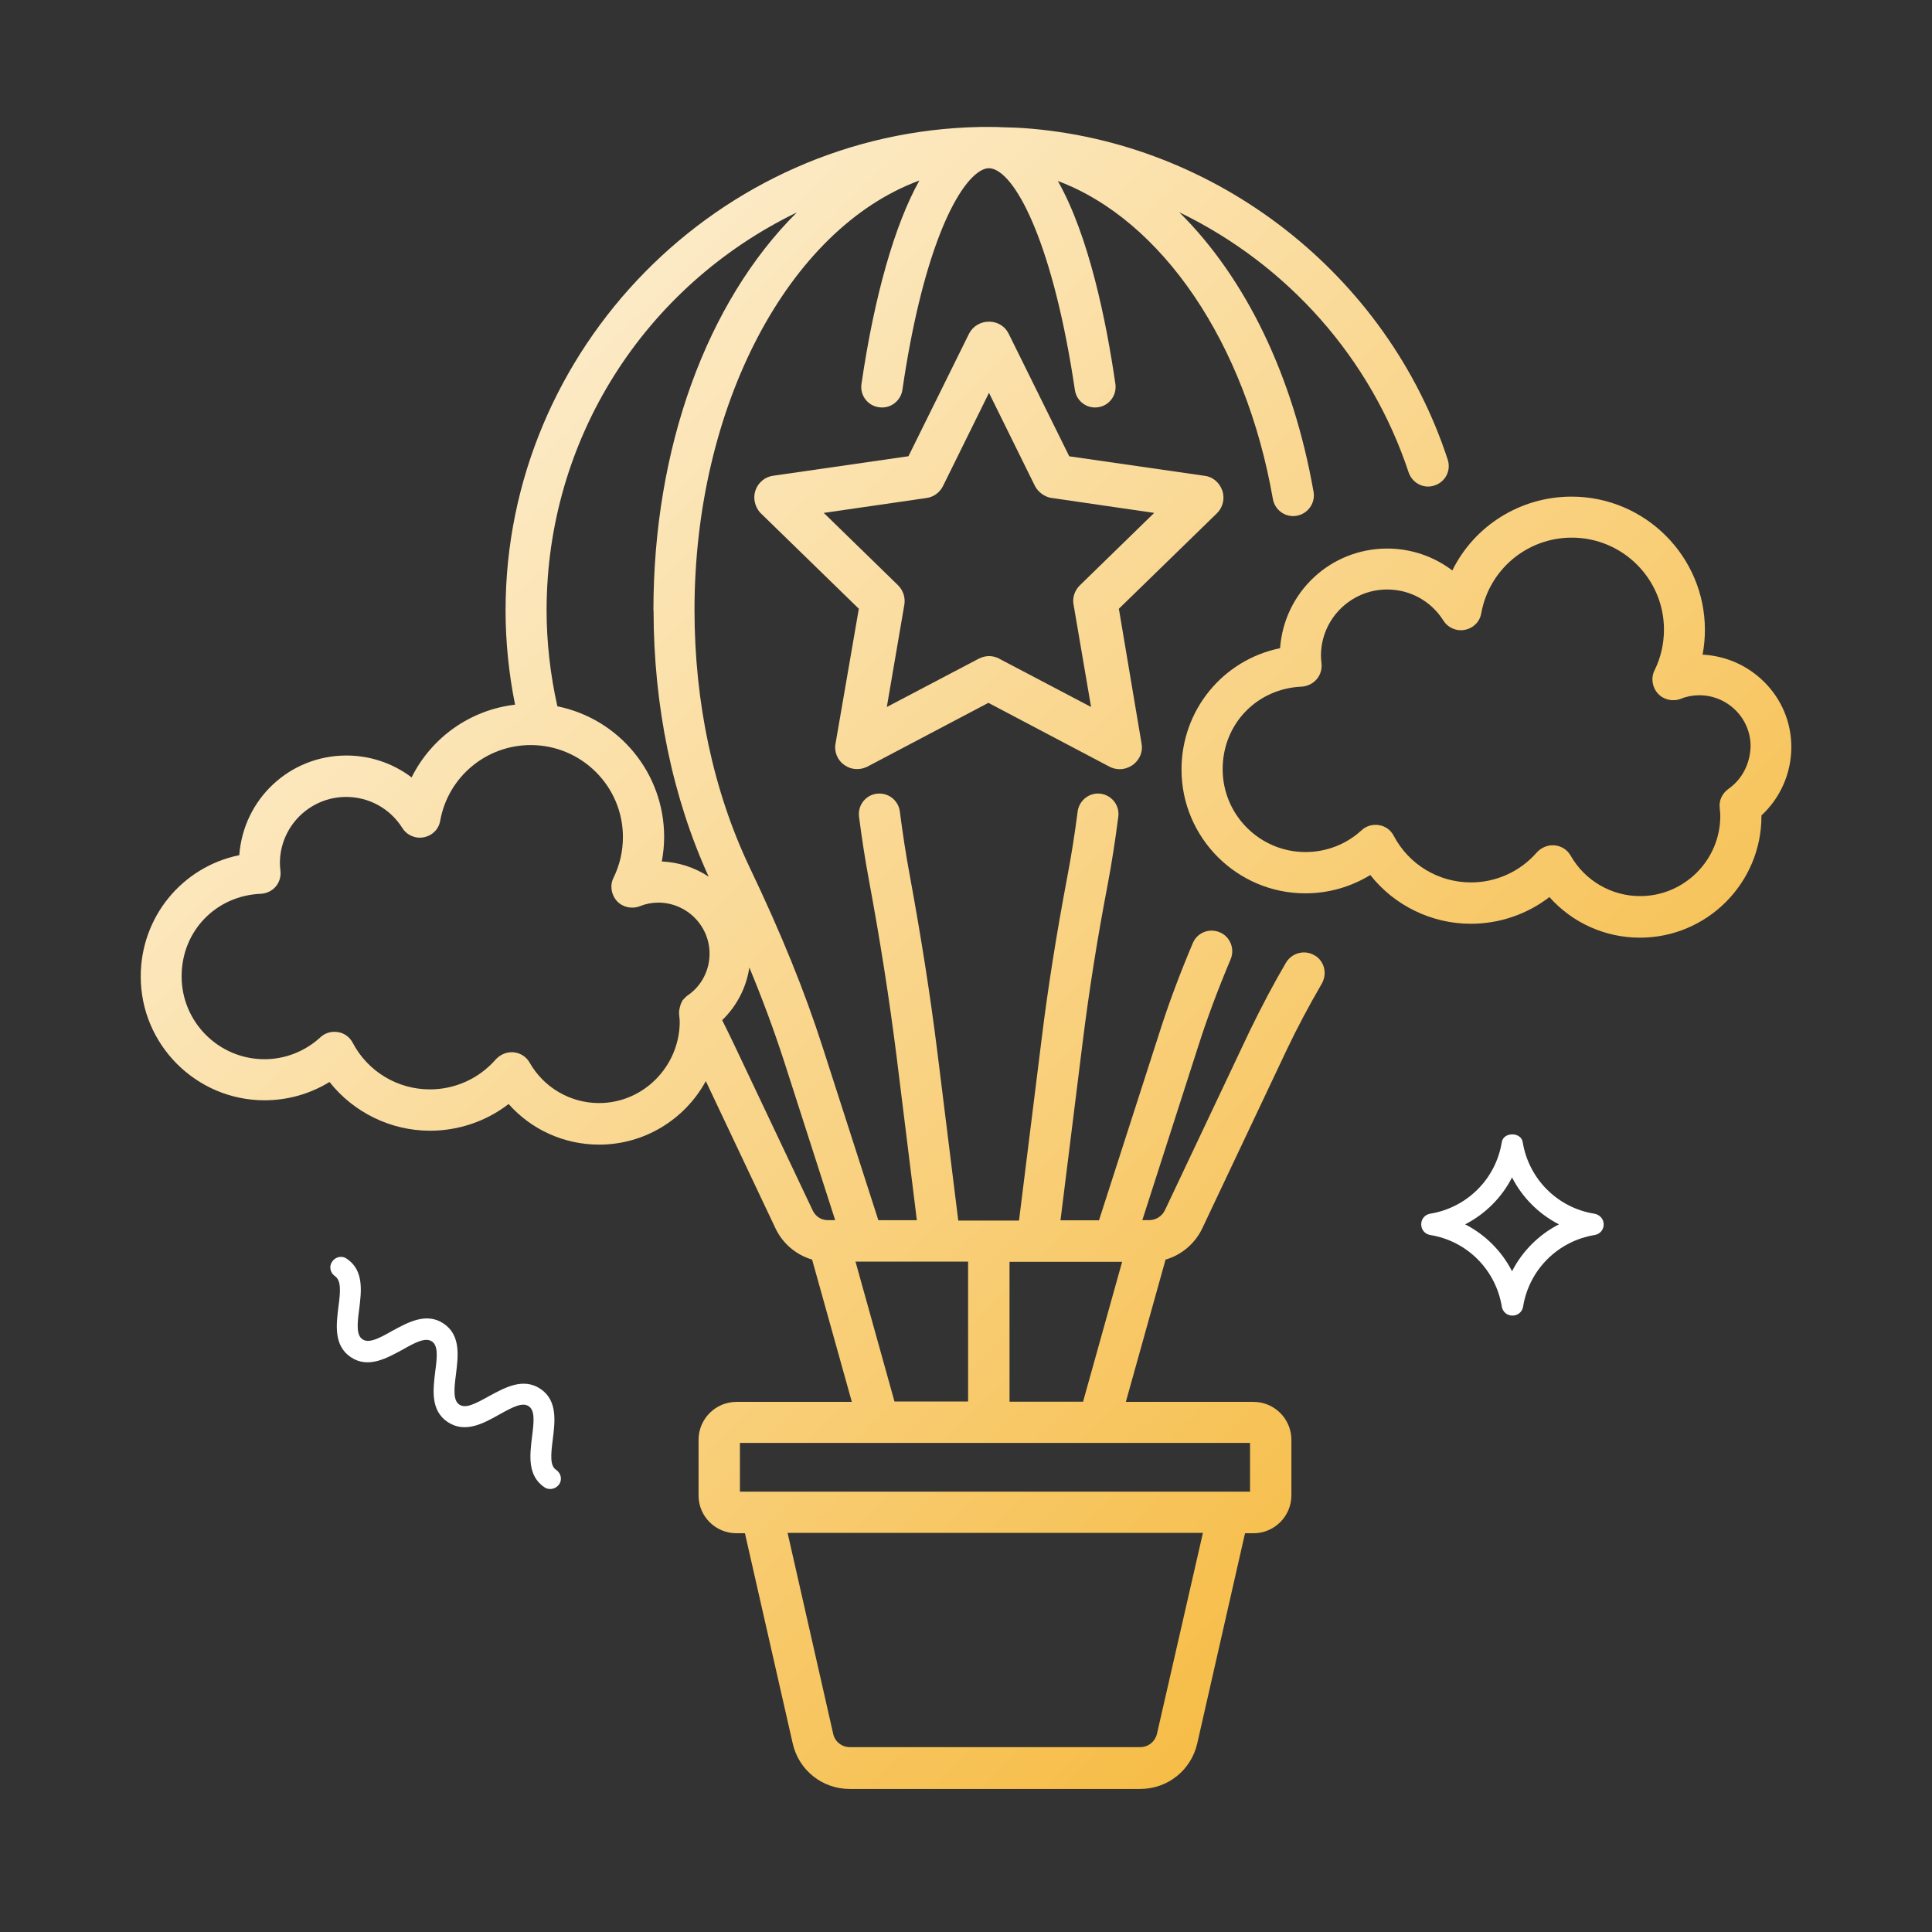
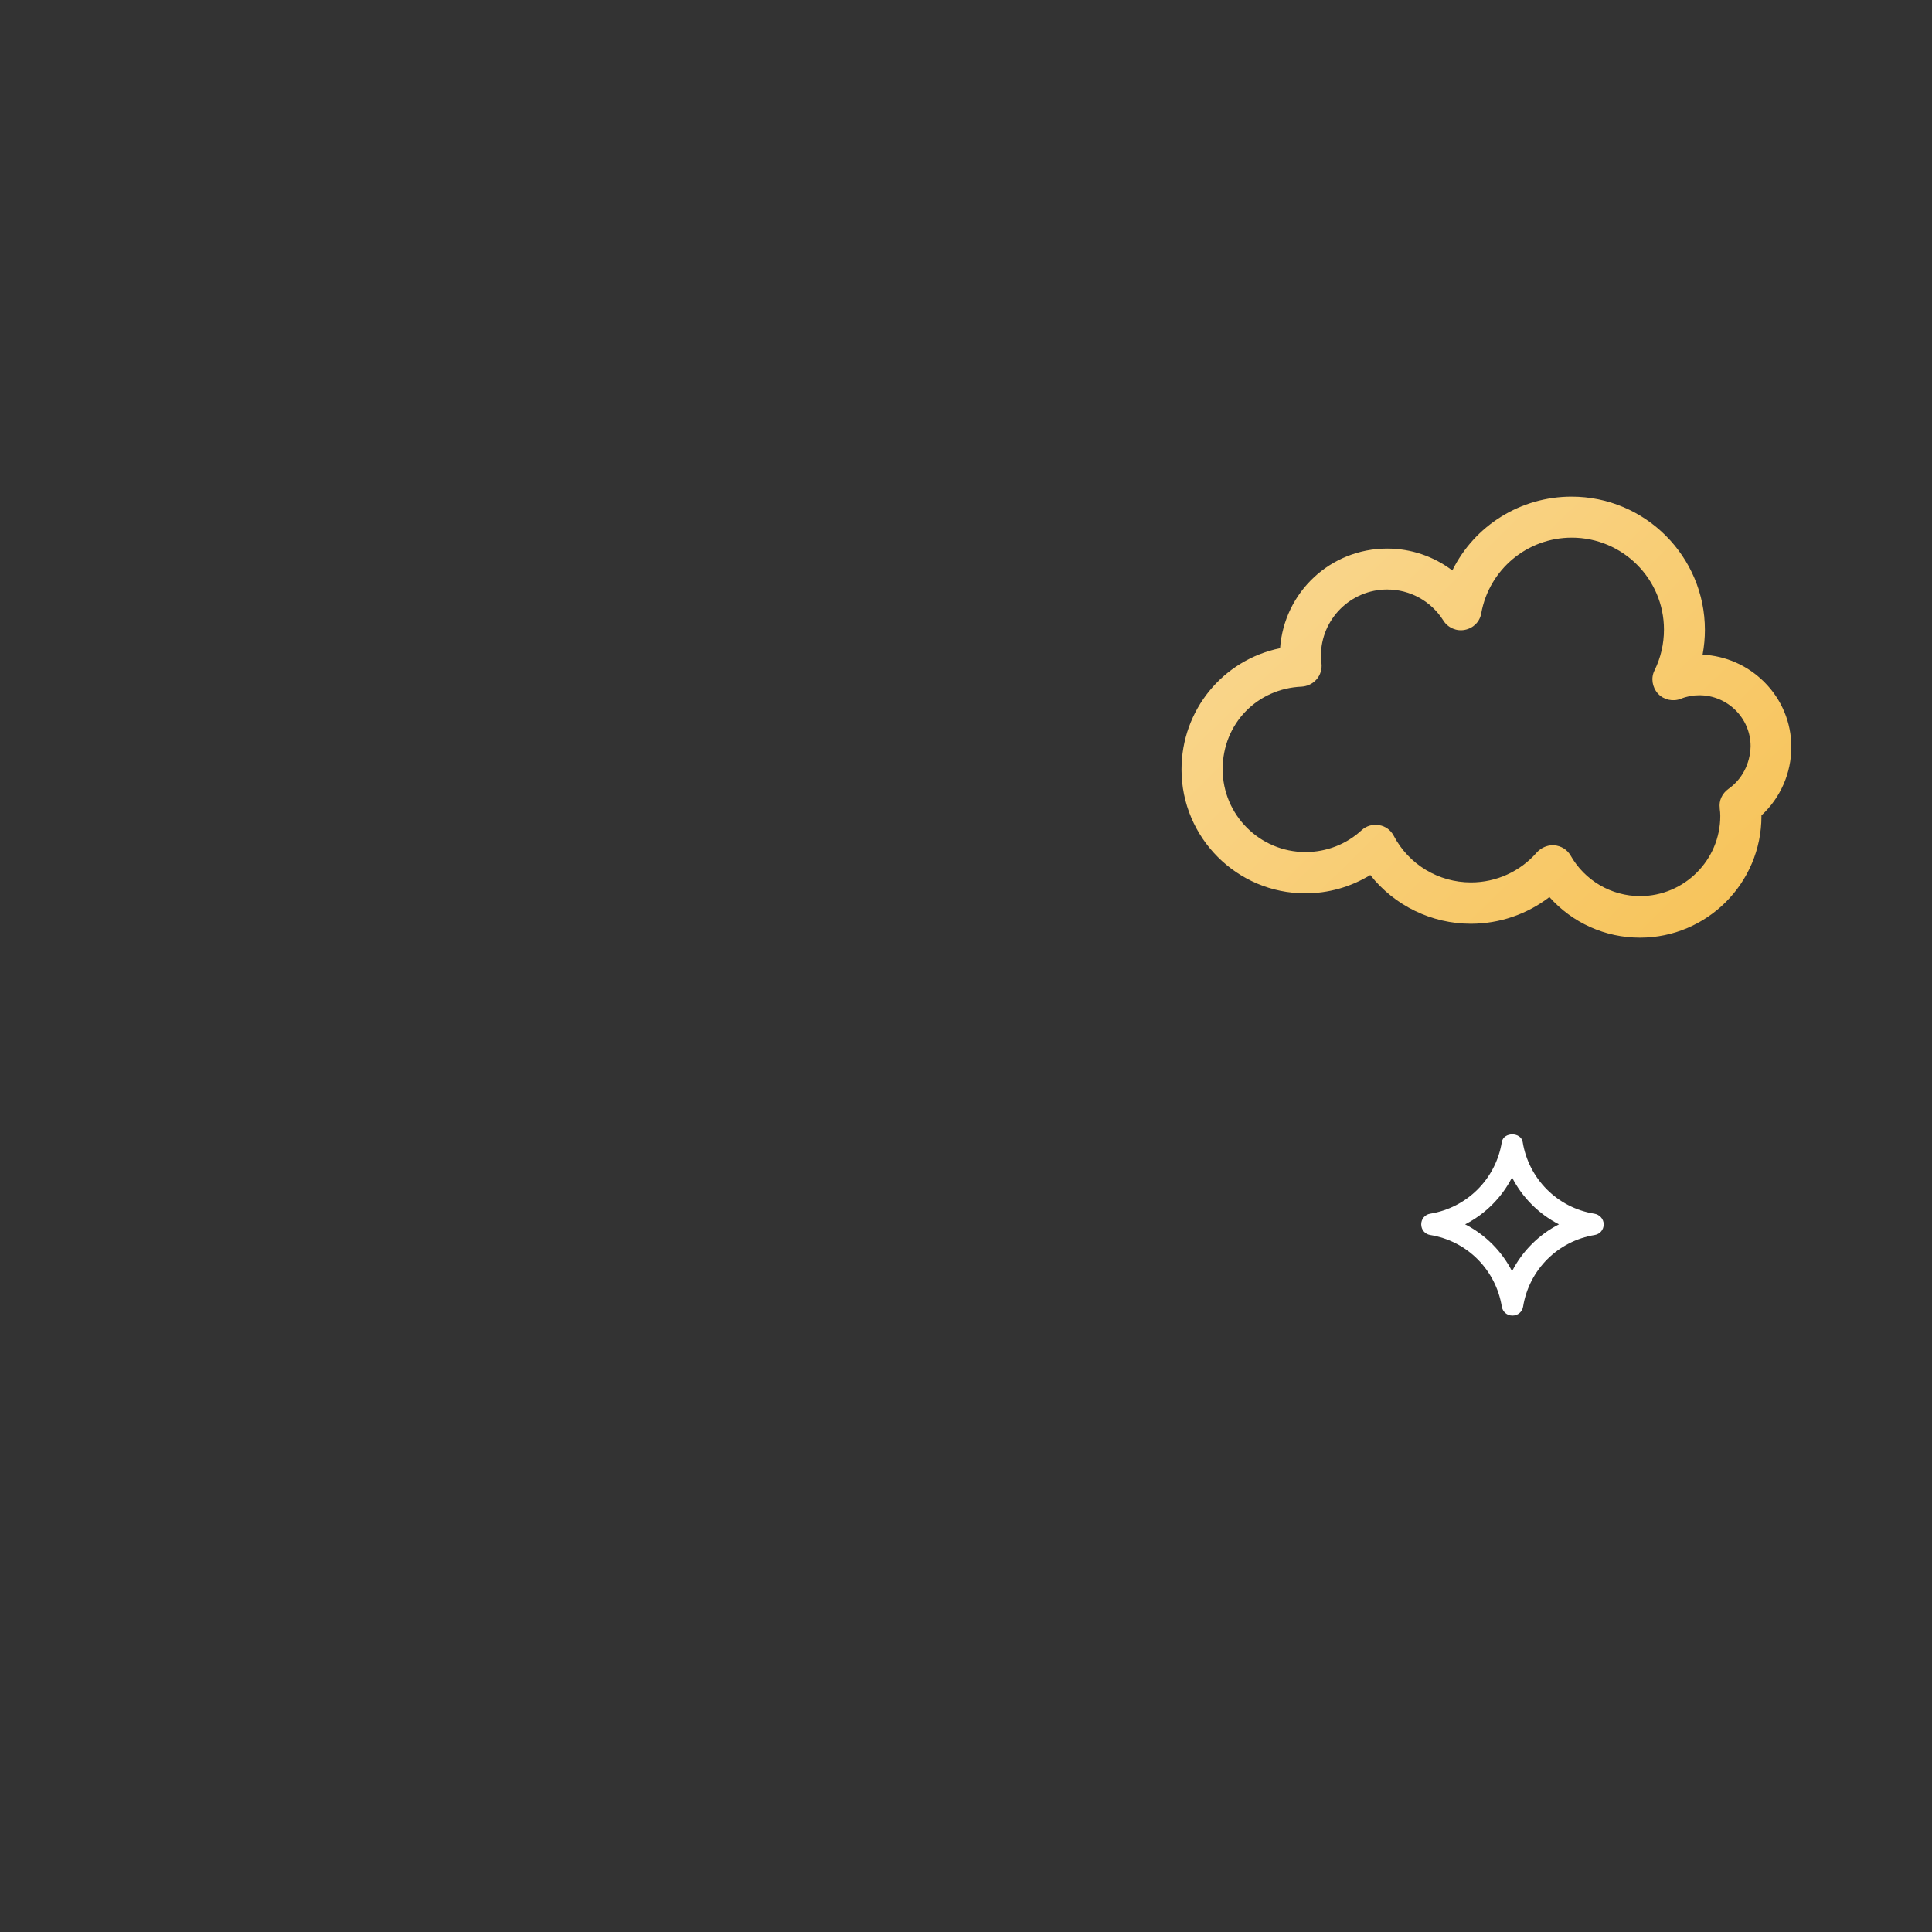
<svg xmlns="http://www.w3.org/2000/svg" xmlns:xlink="http://www.w3.org/1999/xlink" id="Layer_1" data-name="Layer 1" viewBox="0 0 285 285">
  <rect x="0" y="0" width="285" height="285" fill="#333333" stroke="none" />
  <defs>
    <style> .cls-1 { fill: url(#linear-gradient); } .cls-1, .cls-2, .cls-3, .cls-4 { stroke-width: 0px; } .cls-2 { fill: #fff; } .cls-3 { fill: url(#linear-gradient-2); } .cls-4 { fill: url(#linear-gradient-3); } </style>
    <linearGradient id="linear-gradient" x1="30.14" y1="-31.48" x2="325.88" y2="268.13" gradientUnits="userSpaceOnUse">
      <stop offset="0" stop-color="#fff" />
      <stop offset="1" stop-color="#f3a505" />
    </linearGradient>
    <linearGradient id="linear-gradient-2" x1="3.76" y1="-5.45" x2="299.5" y2="294.16" xlink:href="#linear-gradient" />
    <linearGradient id="linear-gradient-3" x1="55.5" y1="-56.52" x2="351.24" y2="243.09" xlink:href="#linear-gradient" />
  </defs>
-   <path class="cls-2" d="m49.92,192.79c-.31,2.57-.74,5.7,1.84,7.42,2.57,1.72,5.33.12,7.6-1.1,2.02-1.16,3.43-1.84,4.35-1.23.92.61.8,2.21.49,4.47-.31,2.57-.74,5.7,1.84,7.42,2.57,1.72,5.33.18,7.6-1.1,2.08-1.16,3.43-1.84,4.35-1.23.92.61.8,2.15.49,4.54-.31,2.57-.74,5.7,1.84,7.42.25.18.55.25.86.25.49,0,.98-.25,1.29-.67.49-.67.31-1.66-.43-2.15-.92-.61-.8-2.15-.49-4.54.31-2.57.74-5.7-1.84-7.42s-5.33-.12-7.6,1.1c-2.08,1.16-3.43,1.84-4.35,1.23-.92-.61-.8-2.21-.49-4.54.31-2.57.74-5.7-1.84-7.42-2.57-1.72-5.33-.12-7.6,1.1-2.02,1.16-3.43,1.84-4.35,1.23-.92-.61-.8-2.21-.49-4.47.31-2.57.74-5.7-1.84-7.42-.67-.49-1.66-.31-2.15.43-.49.67-.31,1.66.43,2.15.92.67.8,2.27.49,4.54Z" />
  <path class="cls-2" d="m235.19,179.04c-5.47-.88-9.69-5.16-10.57-10.57-.25-1.51-2.83-1.51-3.08,0-.88,5.47-5.16,9.69-10.57,10.57-.76.13-1.32.76-1.32,1.57s.57,1.45,1.32,1.57c5.47.88,9.69,5.16,10.57,10.57.13.76.76,1.32,1.57,1.32s1.45-.57,1.57-1.32c.88-5.47,5.16-9.69,10.57-10.57.76-.13,1.32-.76,1.32-1.57s-.63-1.45-1.38-1.57Zm-12.14,8.49c-1.51-2.96-3.96-5.41-6.92-6.92,2.96-1.51,5.41-3.96,6.92-6.92,1.51,2.96,3.96,5.41,6.92,6.92-2.96,1.51-5.41,3.96-6.92,6.92Z" />
  <g>
-     <path class="cls-1" d="m180.31,72.38c-.4-1.2-1.45-2.07-2.61-2.19l-19.97-2.88-8.93-18.07c-.51-1.07-1.59-1.76-2.83-1.79-1.28-.02-2.41.62-3.01,1.75l-8.95,18.1-19.9,2.87c-1.23.14-2.28,1-2.68,2.2-.36,1.08-.1,2.31.67,3.22l14.59,14.21-3.43,19.85c-.25,1.24.28,2.52,1.33,3.22.97.69,2.23.78,3.36.22l17.85-9.41,17.89,9.43c.48.24.98.36,1.49.36.6,0,1.18-.17,1.77-.53l.18-.12c1.02-.77,1.5-1.97,1.26-3.17l-3.34-19.85,14.48-14.1c.88-.88,1.17-2.16.78-3.34Zm-32.89,24.79l-.03-.02c-.95-.48-1.99-.5-3.02.02l-13.55,7.12,2.6-15.18c.13-1.04-.21-2.04-.94-2.77l-10.96-10.68,15.11-2.19c1.07-.13,2-.8,2.49-1.8l6.77-13.72,6.77,13.72.06.11c.46.81,1.26,1.41,2.18,1.64l15.36,2.24-10.98,10.7c-.79.79-1.12,1.87-.9,2.9l2.57,15.03-13.55-7.12Z" />
-     <path class="cls-3" d="m194.3,141.2v-.04s-.4-.24-.4-.24c-1.43-.85-3.31-.37-4.18,1.06-1.82,3.1-3.57,6.4-5.37,10.11l-12.5,26.42c-.42.9-1.34,1.48-2.34,1.48h-1l8.25-25.66c1.29-4.05,2.85-8.24,4.78-12.83.65-1.55-.08-3.34-1.62-3.98-.75-.31-1.58-.32-2.32-.02-.75.3-1.34.89-1.65,1.64-1.95,4.61-3.58,8.98-4.97,13.36l-8.86,27.51h-5.68l3.26-26.2c.96-7.71,2.17-15.34,3.7-23.32.6-3.17,1.12-6.54,1.57-10.04.11-.85-.16-1.72-.73-2.36-.57-.65-1.4-1.03-2.27-1.03-1.51,0-2.8,1.14-3,2.65-.44,3.42-.96,6.67-1.53,9.65-1.62,8.59-2.85,16.35-3.76,23.72l-3.36,26.97h-8.96l-3.09-24.91c-1.05-8.39-2.37-16.79-4.14-26.42-.52-2.81-.98-5.84-1.39-9.01-.19-1.51-1.48-2.65-3.03-2.65-.87,0-1.69.37-2.26,1.02-.58.66-.84,1.53-.73,2.4.42,3.26.91,6.38,1.45,9.29,1.68,9.05,2.98,17.33,4.09,26.07l2.99,24.16h-5.68l-8.2-25.47c-2.68-8.34-6.12-16.81-10.83-26.67-5.29-11.13-8.09-24.23-8.09-37.87,0-30.03,13.84-56.24,33.17-63.36-3.64,6.52-6.65,17.06-8.54,30.02-.13.87.13,1.76.71,2.42.57.66,1.4,1.04,2.34,1.04,1.49,0,2.77-1.12,2.99-2.6,2.85-19.53,7.55-29.31,11-31.95,1.17-.91,1.87-.76,2.25-.68,3.69.96,9.07,11.58,12.19,32.64.22,1.5,1.48,2.59,2.99,2.59.88,0,1.71-.38,2.28-1.04.58-.67.83-1.55.71-2.42-1.36-9.38-3.92-21.88-8.49-29.95,15.36,5.75,27.7,23.89,31.72,46.91.14.8.59,1.5,1.25,1.97.67.47,1.48.65,2.28.5,1.66-.3,2.76-1.88,2.47-3.53-2.99-17.02-9.96-31.48-19.81-41.24,16.04,7.77,28.26,21.55,33.84,38.39.27.79.84,1.42,1.58,1.78.72.34,1.52.39,2.24.13.78-.25,1.41-.79,1.78-1.52.36-.72.41-1.57.15-2.32-8.93-27.28-34.11-46.92-62.65-48.88-.71-.05-1.42-.07-2.13-.09-.34,0-.68-.02-1-.03-.52-.04-1.01-.04-1.49-.04h-1.68c-38.61.71-70.02,32.69-70.02,71.31,0,4.6.47,9.28,1.4,13.91-6.58.77-12.31,4.8-15.26,10.73-2.75-2.09-6.13-3.23-9.61-3.23-8.36,0-15.2,6.41-15.81,14.7-8.46,1.73-14.54,9.16-14.54,17.89,0,10.08,8.2,18.27,18.27,18.27,3.39,0,6.68-.93,9.58-2.7,3.56,4.51,9.06,7.19,14.83,7.19,4.21,0,8.3-1.4,11.59-3.94,3.39,3.82,8.22,5.99,13.36,5.99,6.58,0,12.6-3.63,15.73-9.37l10.28,21.73c1.06,2.23,3.01,3.89,5.4,4.6l5.86,20.99h-17.02c-3.08,0-5.59,2.51-5.59,5.59v8.24c0,3.06,2.51,5.55,5.59,5.55h1.25l7.04,30.97c.88,3.97,4.35,6.75,8.43,6.75h42.83c4.07,0,7.54-2.78,8.43-6.75l7.04-30.97h1.25c3.08,0,5.59-2.51,5.59-5.59v-8.2c0-3.08-2.51-5.59-5.59-5.59h-18.83l5.86-20.99c2.34-.67,4.34-2.36,5.4-4.58l12.5-26.42c1.5-3.15,3.22-6.4,5.12-9.66.79-1.36.5-3.01-.64-3.95Zm-26.1,116.53h-42.82c-1.22,0-2.24-.82-2.48-2l-6.72-29.61h61.27l-6.77,29.61c-.27,1.18-1.29,2-2.48,2Zm-59.05-37.68v-7.2h75.25v7.19h-75.25Zm17.05-33.94h16.61v20.63h-10.86l-5.75-20.63Zm-26.01-36.45v.13c.05.35.08.68.08,1.03-.08,6.56-5.41,11.9-11.9,11.9-4.24,0-8.17-2.29-10.26-6-.51-.87-1.37-1.41-2.43-1.5h-.23c-.84,0-1.7.39-2.31,1.05-2.45,2.82-5.99,4.43-9.72,4.43-4.8,0-9.17-2.64-11.4-6.89-.45-.85-1.25-1.42-2.17-1.56-.93-.16-1.89.12-2.57.75-2.28,2.1-5.21,3.25-8.27,3.25-6.74,0-12.22-5.48-12.22-12.22s5.12-11.91,11.67-12.18c.88-.05,1.66-.43,2.2-1.05.55-.64.81-1.5.71-2.35-.04-.37-.08-.76-.08-1.12,0-5.39,4.38-9.77,9.77-9.77,3.38,0,6.48,1.71,8.29,4.58.66,1.06,1.93,1.62,3.17,1.37,1.28-.25,2.22-1.22,2.42-2.46,1.17-6.45,6.78-11.14,13.35-11.14,7.5,0,13.6,6.08,13.6,13.56,0,2.11-.47,4.14-1.39,6.02-.55,1.1-.36,2.47.51,3.44.85.91,2.21,1.21,3.37.75.87-.35,1.79-.53,2.72-.53,4.17,0,7.57,3.38,7.57,7.53,0,2.47-1.2,4.77-3.2,6.14-.23.15-.41.35-.62.57l-.19.21-.04.13c-.15.23-.25.49-.3.76l-.05.17v.02c-.1.36-.12.69-.08.97Zm-3.78-59.63c0,14.08,2.81,27.64,8.13,39.29-2.04-1.35-4.43-2.13-6.91-2.24.23-1.25.34-2.47.34-3.63,0-9.37-6.6-17.4-15.75-19.26-1.05-4.7-1.59-9.47-1.59-14.17,0-25.15,14.35-47.74,36.91-58.68-13.31,13.24-21.15,34.79-21.15,58.69Zm26.79,89.96h-1.03c-.99.03-1.87-.53-2.29-1.44l-11.53-24.34c-.72-1.5-1.3-2.7-1.82-3.72,2.16-2.08,3.57-4.82,4.01-7.77,1.97,4.75,3.63,9.25,5.07,13.67l7.59,23.6Zm25.72,26.78v-20.63h16.61l-5.76,20.63h-10.85Z" />
    <path class="cls-4" d="m260.22,100.57c-2.45-2.42-5.63-3.82-9.06-4,.23-1.25.34-2.47.34-3.64,0-10.85-8.82-19.67-19.67-19.67-7.5,0-14.31,4.24-17.59,10.89-2.75-2.09-6.12-3.23-9.6-3.23-8.36,0-15.2,6.41-15.81,14.7-8.46,1.73-14.54,9.16-14.54,17.89,0,10.08,8.2,18.27,18.27,18.27,3.39,0,6.68-.93,9.58-2.7,3.56,4.52,9.06,7.19,14.83,7.19,4.21,0,8.3-1.4,11.59-3.94,3.39,3.81,8.22,5.99,13.36,5.99,9.88,0,17.92-8.04,17.92-17.92v-.11c2.81-2.6,4.41-6.26,4.41-10.09,0-3.63-1.43-7.05-4.02-9.62Zm-6.53,18.62v.13c.05.35.08.68.08,1.04,0,6.52-5.31,11.83-11.83,11.83-4.24,0-8.17-2.29-10.26-6-.51-.86-1.37-1.41-2.43-1.5h-.23c-.84,0-1.7.39-2.31,1.05-2.45,2.82-5.99,4.43-9.72,4.43-4.8,0-9.17-2.64-11.4-6.89-.45-.85-1.24-1.42-2.17-1.56-.93-.16-1.89.12-2.57.76-2.25,2.07-5.19,3.21-8.27,3.21-6.74,0-12.22-5.48-12.22-12.22s5.12-11.91,11.67-12.18c.84-.05,1.65-.45,2.2-1.09.55-.64.81-1.5.71-2.35-.04-.37-.08-.76-.08-1.12,0-5.39,4.38-9.77,9.77-9.77,3.38,0,6.48,1.71,8.29,4.58.66,1.06,1.94,1.62,3.17,1.37,1.27-.25,2.22-1.22,2.42-2.46,1.17-6.45,6.78-11.14,13.35-11.14,7.5,0,13.6,6.08,13.6,13.56,0,2.11-.47,4.14-1.39,6.02-.56,1.1-.36,2.47.51,3.44.85.91,2.21,1.21,3.38.75.82-.34,1.75-.52,2.71-.52,4.17,0,7.57,3.38,7.57,7.51-.06,2.59-1.26,4.9-3.29,6.32h0c-.93.67-1.41,1.76-1.26,2.81Z" />
  </g>
</svg>